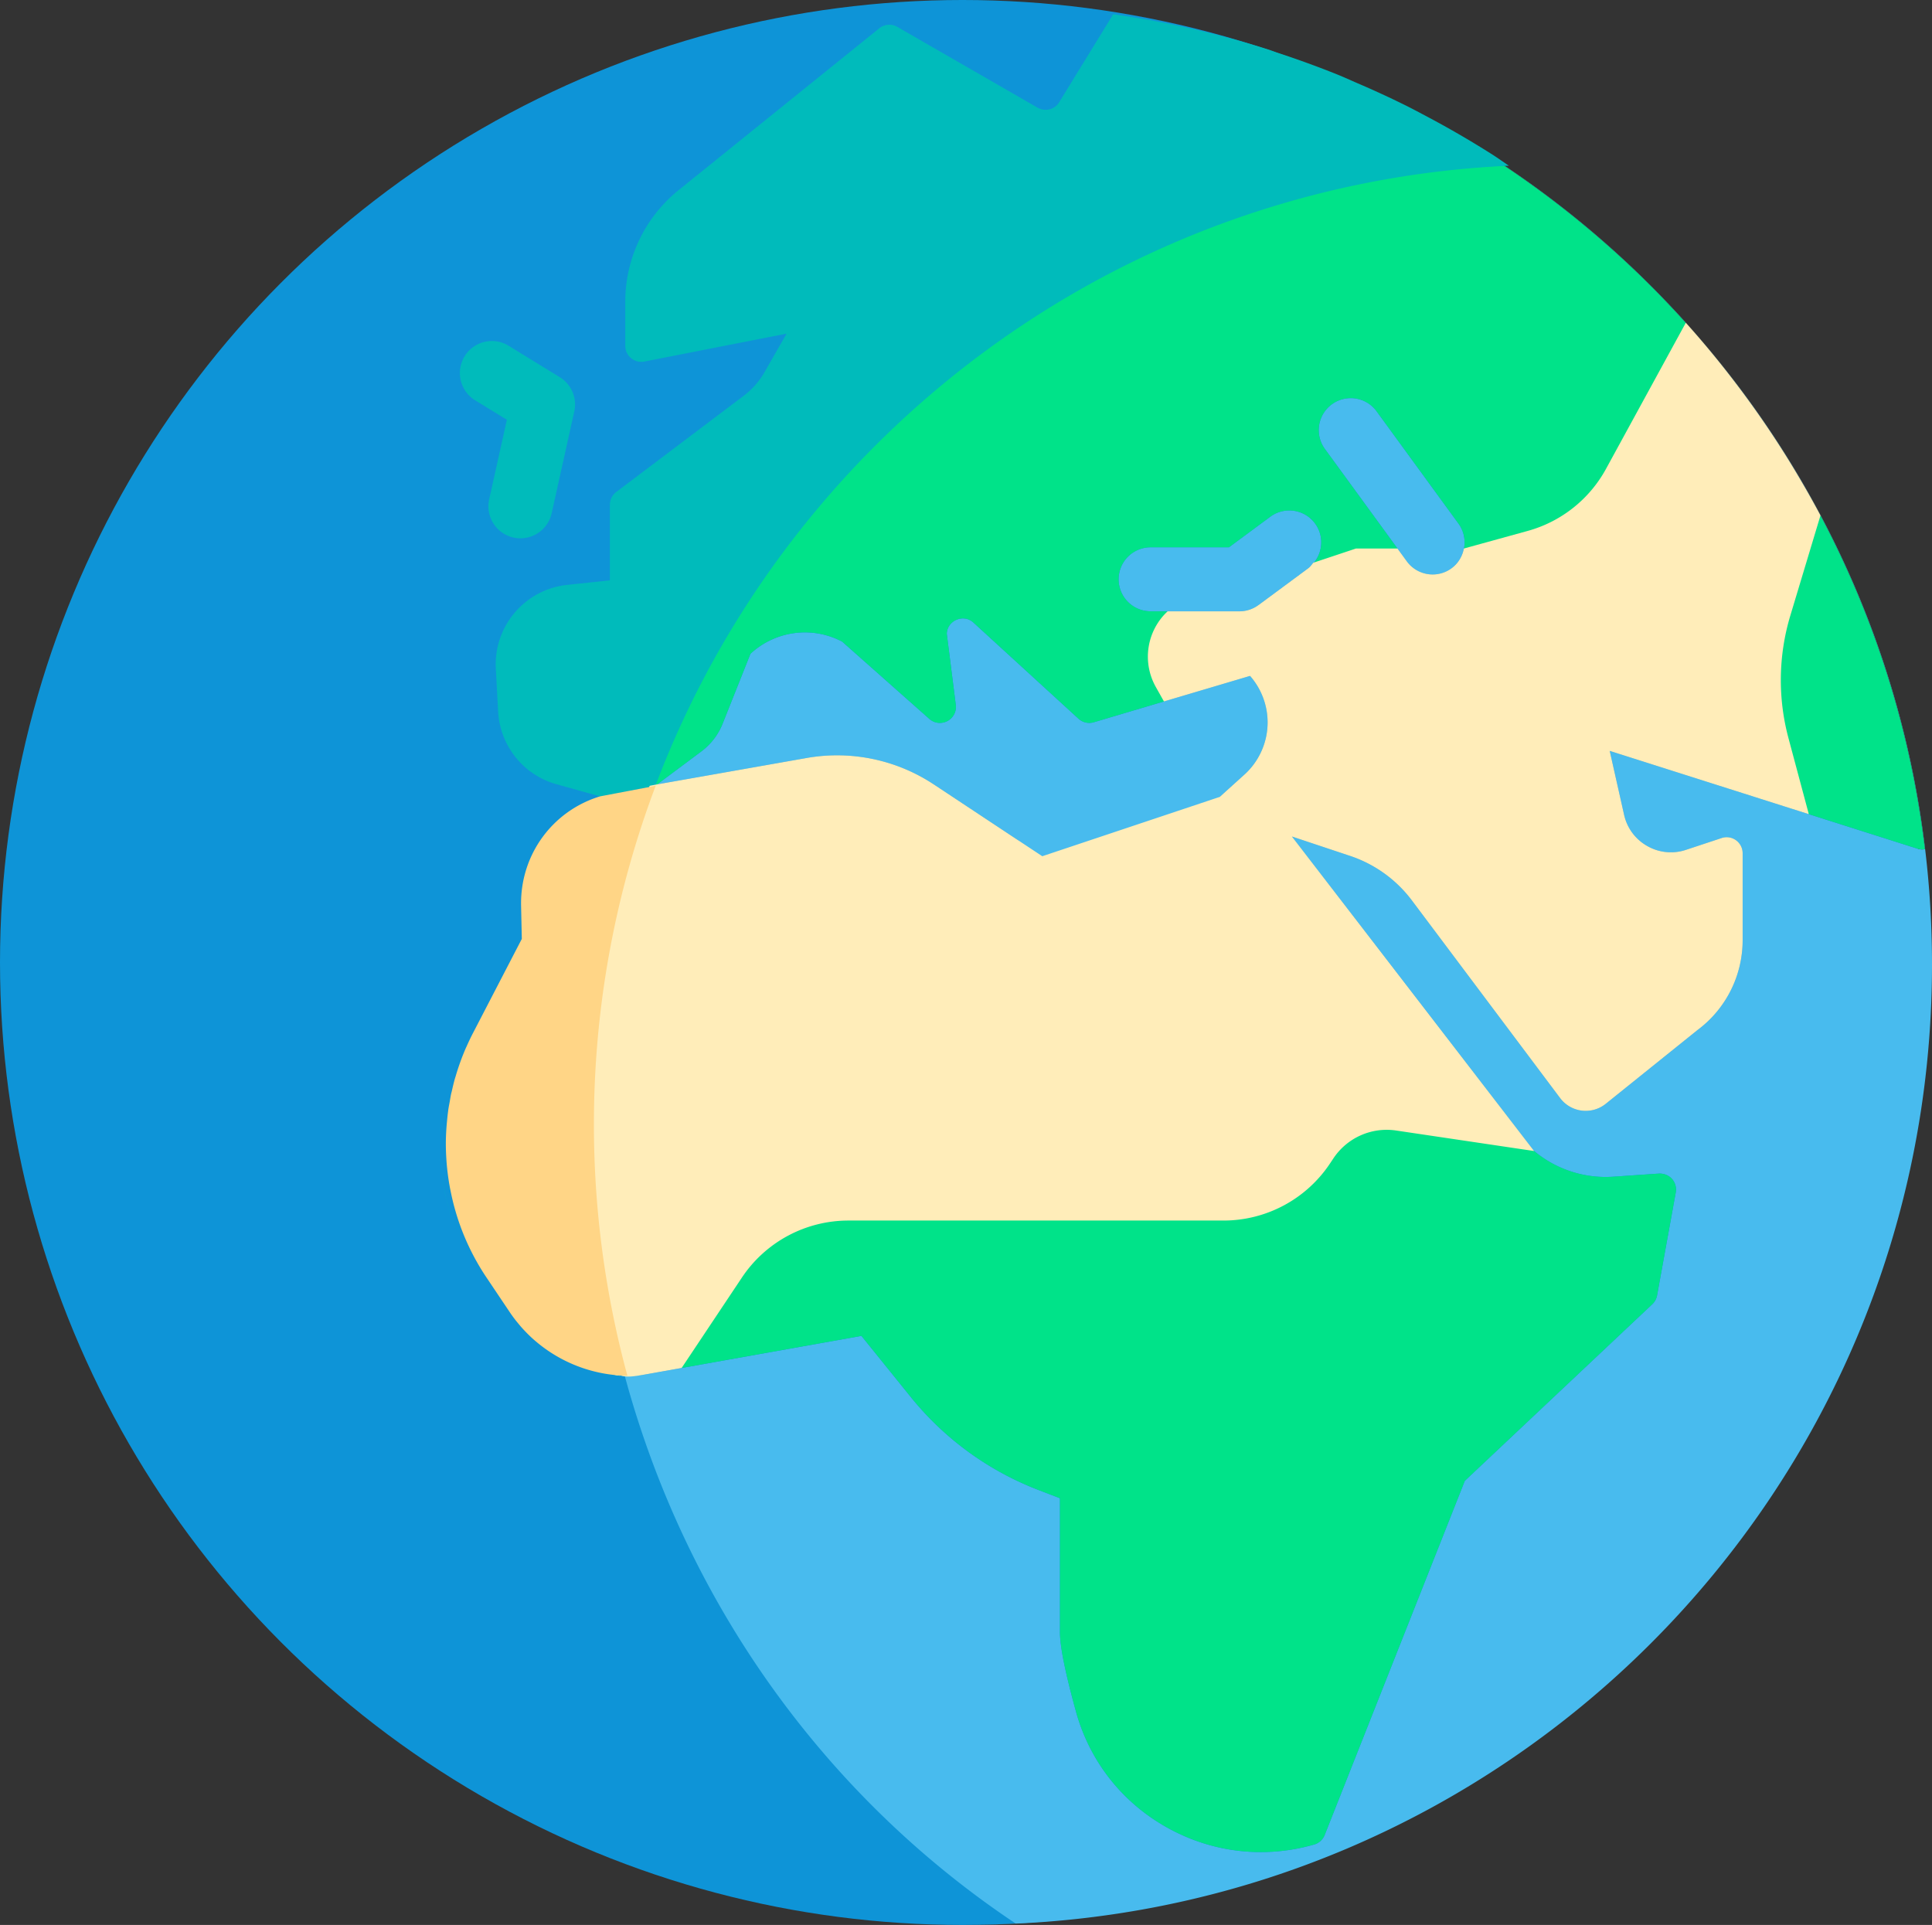
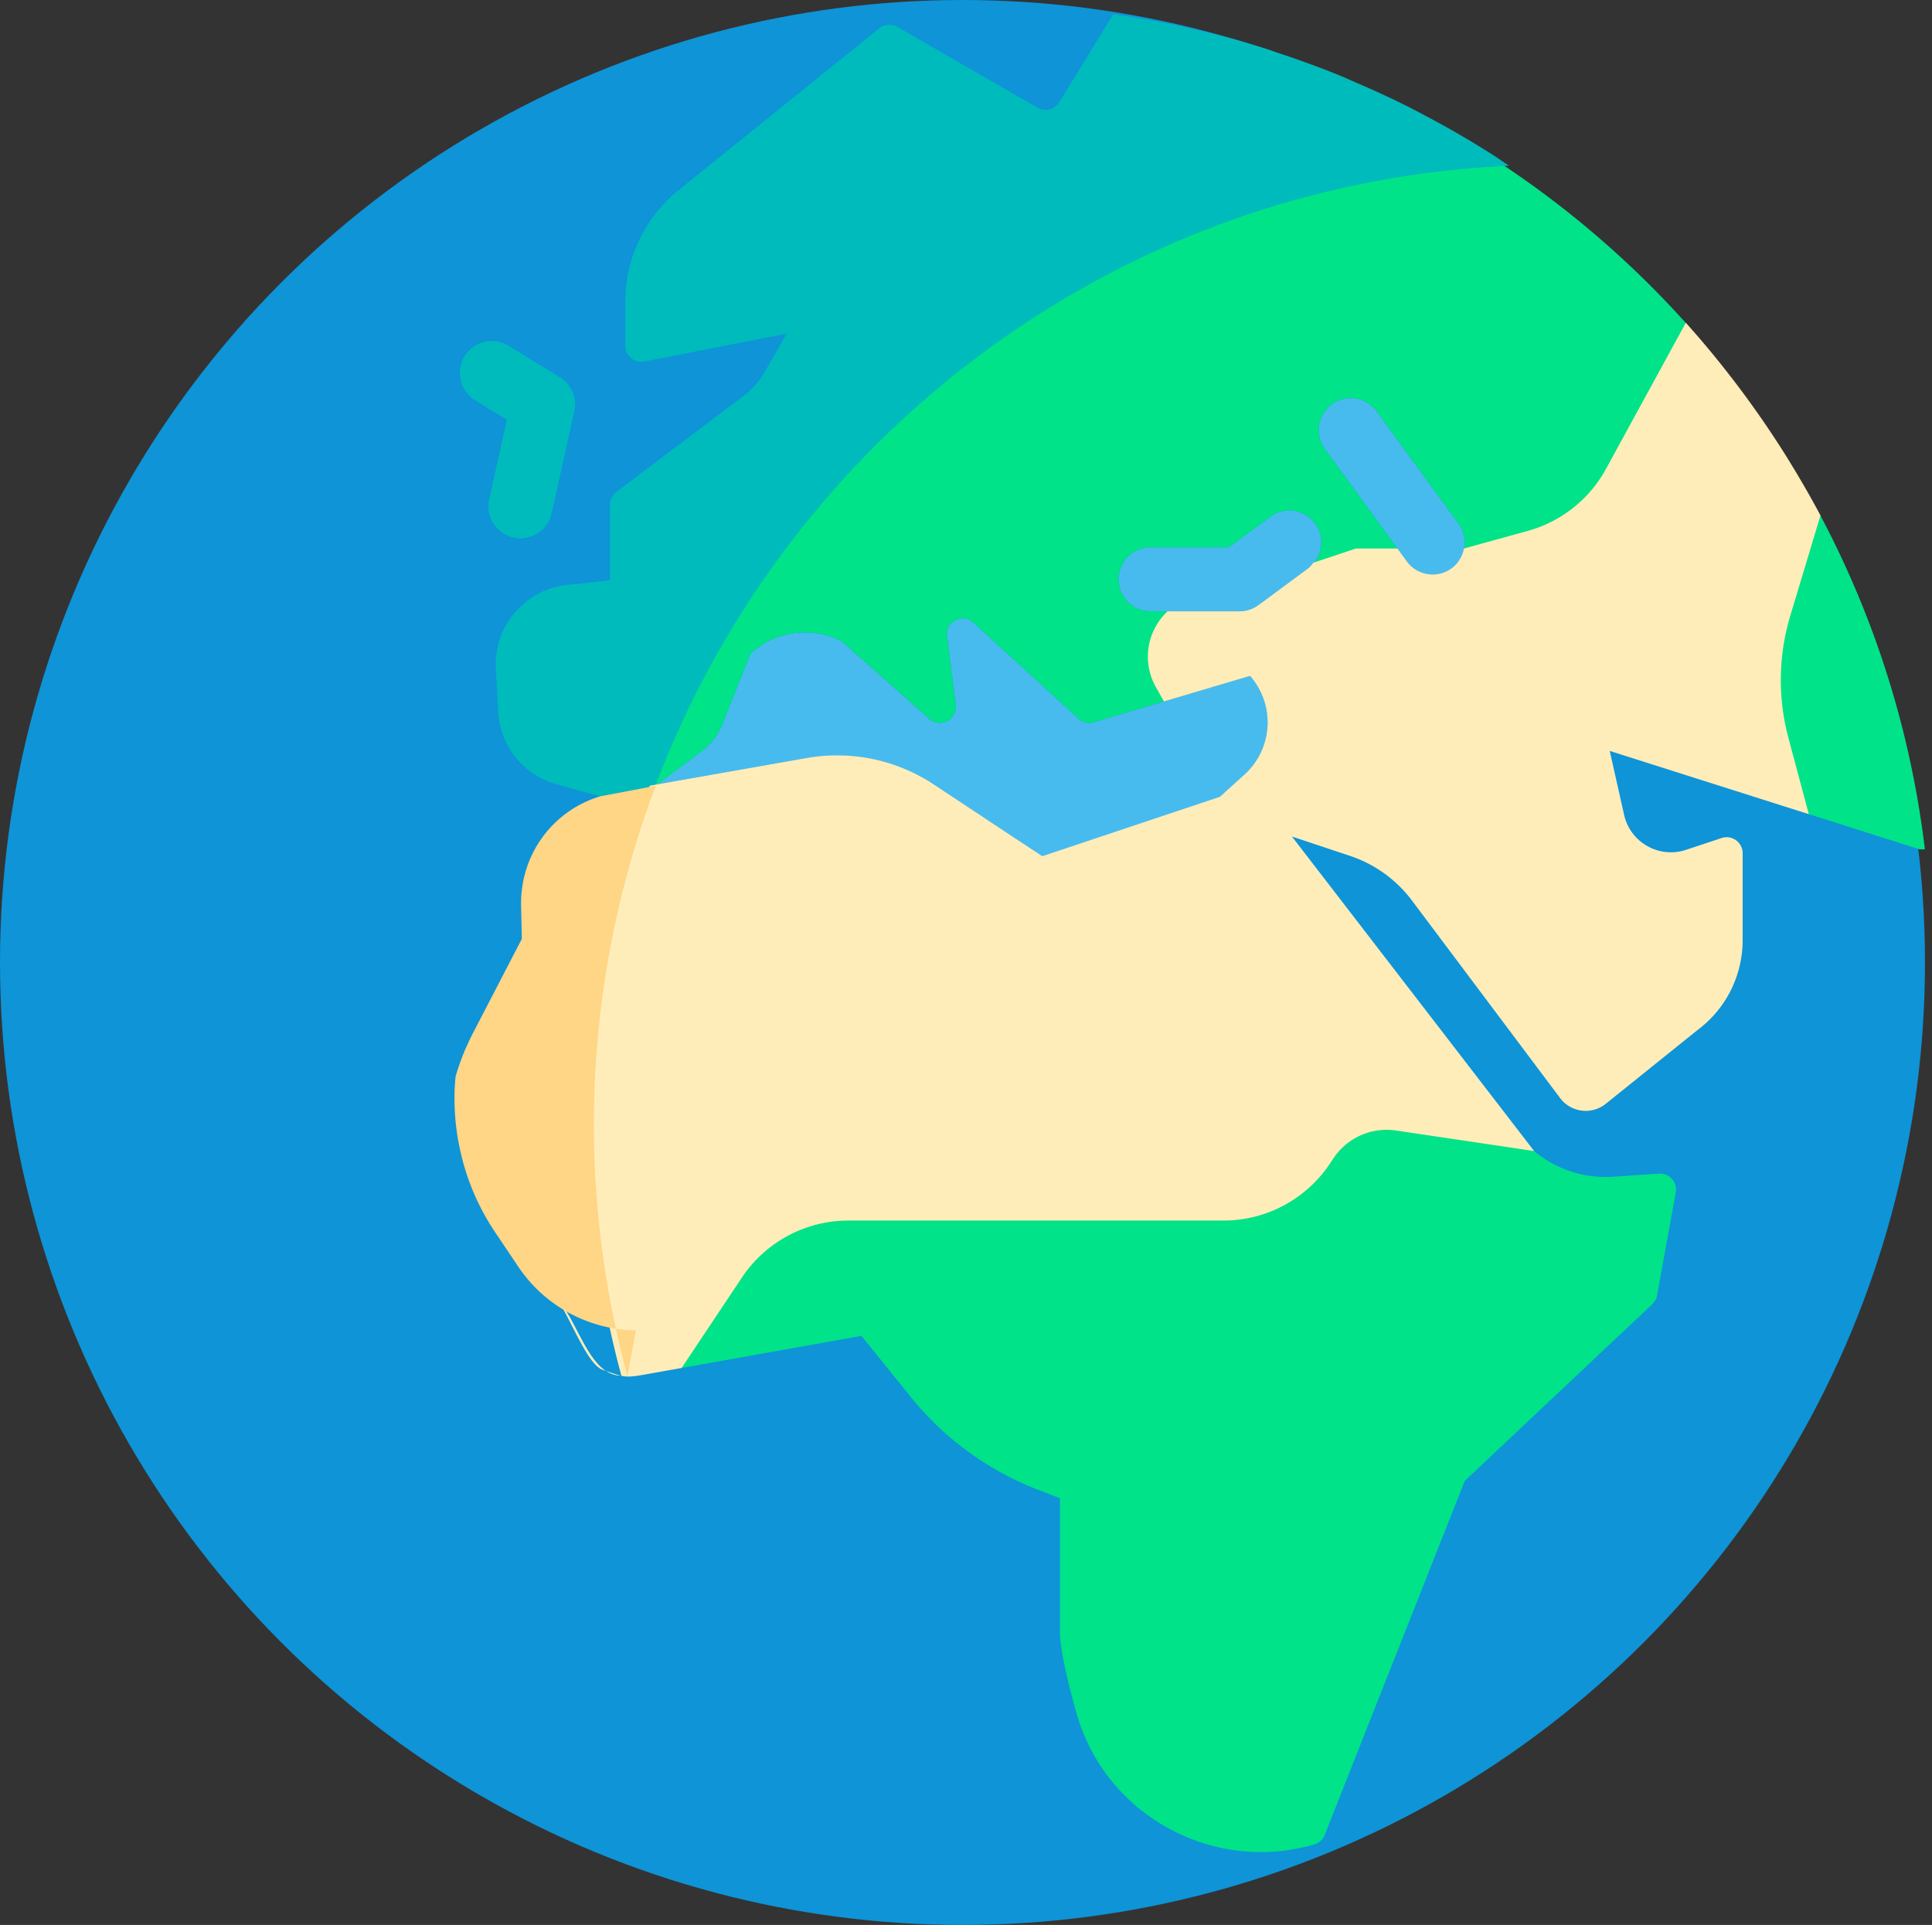
<svg xmlns="http://www.w3.org/2000/svg" viewBox="70.024 83.252 321.975 320.808">
  <rect x="70.024" y="83.252" width="321.975" height="320.808" fill="#333333" stroke="none" />
  <circle cx="230.428" cy="243.656" r="160.404" style="stroke:#000;stroke-width:0;fill:#0e94d7" />
-   <path d="M259.609 86.381zm25.176 6.543a159.626 159.626 0 0 1 35.933 17.927.51.51 0 0 1-.039.002 160.722 160.722 0 0 1 30.281 26.209l.012-.022a160.008 160.008 0 0 1 7.941 9.579l.001.001a160.624 160.624 0 0 1 5.459 7.555l.405.598a161.603 161.603 0 0 1 5.336 8.494 159.31 159.31 0 0 1 3.3 5.883l-.008.026a158.946 158.946 0 0 1 17.404 55.608c-.377.047-.764.054-1.139-.06l-51.38-16.328 2.396 10.651a7.927 7.927 0 0 0 3.87 5.206 7.912 7.912 0 0 0 6.448.63l5.932-1.964a2.638 2.638 0 0 1 2.401.37 2.666 2.666 0 0 1 1.104 2.161v14.5a18.654 18.654 0 0 1-7.552 14.99l-15.258 12.27a5.333 5.333 0 0 1-7.609-.956l-24.692-32.922a21.34 21.34 0 0 0-10.32-7.439l-9.678-3.226 40.359 52.414a18.574 18.574 0 0 0 13.224 4.276l7.573-.518c.818-.036 1.62.268 2.172.883.547.615.781 1.445.635 2.255l-3.115 17.167a2.67 2.67 0 0 1-.797 1.464l-31.25 29.443-23.349 59.021a2.658 2.658 0 0 1-1.745 1.581 32.23 32.23 0 0 1-8.911 1.263c-5.422 0-10.786-1.388-15.651-4.117-7.484-4.195-12.859-11.044-15.135-19.289-1.802-6.531-2.677-10.883-2.677-13.305v-22.26l-3.604-1.385a50.738 50.738 0 0 1-21.229-15.453l-8.25-10.219-35.448 6.328c-1.525.276-2.47.383-3.986.361 10.237 37.797 33.384 70.045 65.133 91.241-2.416.108-4.84.184-7.283.184 88.366 0 160-71.634 160-160 .001-69.87-44.787-129.268-107.214-151.078Z" style="fill:#48bbee" />
  <path d="M209.536 209.133a29.195 29.195 0 0 1 16.156 4.878l13.694 9.066c2.737 1.812 6.715 12.506 9.829 11.465l24.075-18.479 4.12-3.721a11.747 11.747 0 0 0 3.865-8.745 11.778 11.778 0 0 0-2.927-7.701l-26.029 7.723a2.67 2.67 0 0 1-2.564-.591l-17.484-16.002c-1.161-1.065-2.453-.651-2.818-.498-.365.151-1.573.768-1.646 2.336l1.505 11.873a2.663 2.663 0 0 1-1.406 2.685 2.665 2.665 0 0 1-3.01-.365l-14.516-12.87a13.326 13.326 0 0 0-15.292 2.023l-4.641 11.657a10.674 10.674 0 0 1-3.528 4.601l-7.368 5.502 24.849-4.385a29.58 29.58 0 0 1 5.136-.452Zm29.993-124.952c.367.017.735.032 1.101.052-.366-.019-.734-.035-1.101-.052Zm69.257 94.811c1.482 0 2.897-.62 3.902-1.71a5.39 5.39 0 0 0 1.295-2.615l.021-.006a5.296 5.296 0 0 0-.916-4.145l-13.651-18.724a5.332 5.332 0 1 0-8.615 6.286l13.651 18.724a5.326 5.326 0 0 0 4.313 2.19Zm-42.127-91.216Zm-3.602-.753c.574.113 1.149.224 1.721.344-.572-.12-1.147-.231-1.721-.344Zm-27.352-2.976c.369.008.737.02 1.105.031-.368-.011-.736-.023-1.105-.031Zm46.342 7.947Zm-37.818-7.533c.179.013.356.031.535.045-.179-.013-.356-.031-.535-.045Zm29.924 5.163Zm-3.139-.824Zm8.703 95.313c.014-.01.029-.017.043-.027l8.302-6.138c.343-.254.559-.597.822-.91l.149-.05c1.483-1.844 1.619-4.51.144-6.502-1.74-2.365-5.089-2.87-7.458-1.117l-6.885 5.094h-13.057a5.332 5.332 0 0 0-5.333 5.333 5.332 5.332 0 0 0 5.333 5.333h14.812a5.334 5.334 0 0 0 3.128-1.016Zm-28.21-98.927c.437.053.874.104 1.31.161-.436-.057-.873-.108-1.31-.161Zm4.637.627c.418.063.834.135 1.251.201-.418-.066-.833-.138-1.251-.201Zm-8.312-1.034Z" style="fill:#48bbee" />
  <path d="M312.688 177.282Zm-32.308 87.425-.302 8.789c-3.957 5.933-10.9-2.654-18.031-2.654l-50.63 6.782c-7.133 0-13.794.739-17.75 6.674l-10.045 26.937-5.48.978a23.963 23.963 0 0 1-11.998-.922 23.892 23.892 0 0 0 7.422 1.284 23.65 23.65 0 0 0 4.57-.361l35.448-6.328 8.25 10.219a50.742 50.742 0 0 0 21.229 15.453l3.604 1.385v22.26c0 2.422.875 6.773 2.677 13.305 2.276 8.245 7.651 15.094 15.135 19.289 4.865 2.729 10.229 4.117 15.651 4.117 2.974 0 5.969-.417 8.911-1.263a2.66 2.66 0 0 0 1.745-1.581l23.349-59.021 31.25-29.443a2.67 2.67 0 0 0 .797-1.464l3.115-17.167a2.676 2.676 0 0 0-.635-2.255c-.552-.615-1.354-.919-2.172-.883l-7.573.518a18.573 18.573 0 0 1-13.224-4.276l-27.806-10.766c-4.084-.606-15.216-3.041-17.507.394Zm-3.789-79.577h-.003.003Zm85.135 21.281 9.744 12.528-33.178-10.544 51.38 16.328c.375.114.762.107 1.139.06a158.97 158.97 0 0 0-17.404-55.608l-18.04 16.665c-1.999 6.641 4.567 13.871 6.359 20.571Zm-2.813-59.792.001.001-.001-.001Zm5.46 7.557.405.598c-.135-.2-.269-.399-.405-.598Zm5.078 7.969ZM254.54 85.631c.092.013.187.018.279.031a159.003 159.003 0 0 1 25.44 5.795c.595.188 1.17.42 1.762.615a158.684 158.684 0 0 1 9.957 3.628c1.09.441 2.151.934 3.229 1.398a159.801 159.801 0 0 1 8.079 3.724c1.221.609 2.42 1.252 3.623 1.891a159.318 159.318 0 0 1 10.865 6.32c.921.587 1.802 1.228 2.71 1.833-65.225 3.019-120.249 45.078-142.232 103.351l1.301-.247 7.368-5.502a10.674 10.674 0 0 0 3.528-4.601l4.641-11.657a13.324 13.324 0 0 1 15.292-2.023l14.516 12.87c1.535 1.363 3.969.553 4.382-1.457a2.69 2.69 0 0 0 .034-.863l-1.505-11.873c.073-1.568 1.281-2.185 1.646-2.336.365-.154 1.656-.568 2.818.498l17.484 16.002a2.675 2.675 0 0 0 2.564.591l26.029-7.723-14.35 4.257 5.707-5.09c-2.335-4.154-8.584-6.685-5.097-9.933h-2.833a5.332 5.332 0 0 1-5.333-5.333 5.332 5.332 0 0 1 5.333-5.333h13.057l6.885-5.094c2.37-1.753 5.719-1.248 7.458 1.117 1.475 1.992 1.339 4.658-.144 6.502l7.107 5.303 6.776-7.625 1.557 2.135-13.651-18.724a5.332 5.332 0 1 1 8.615-6.286l13.651 18.724a5.295 5.295 0 0 1 .916 4.145l15.694 5.406c5.572-1.536 14.942-11.622 17.713-16.694l3.548-26.311a160.768 160.768 0 0 0-30.281-26.209c-19.456-12.985-41.917-21.823-66.128-25.24l-.01.018Z" style="fill:#00e389" />
  <path d="m149.208 149.966 5.286 3.245-2.948 13.266a5.337 5.337 0 0 0 5.213 6.489 5.337 5.337 0 0 0 5.203-4.177l3.771-16.977a5.338 5.338 0 0 0-2.417-5.7l-8.526-5.234c-2.51-1.55-5.792-.76-7.339 1.752a5.335 5.335 0 0 0 1.757 7.336z" style="fill:#0bb" />
  <path d="M179.251 214.219c21.983-58.273 77.007-100.333 142.232-103.351-.908-.605-1.789-1.246-2.71-1.833a159.525 159.525 0 0 0-10.865-6.32c-1.202-.639-2.402-1.282-3.623-1.891a158.934 158.934 0 0 0-8.079-3.724c-1.077-.465-2.139-.957-3.229-1.398a159.076 159.076 0 0 0-9.957-3.628c-.592-.195-1.167-.427-1.762-.615a158.986 158.986 0 0 0-25.44-5.795c-.092-.013-.187-.018-.279-.031l-8.925 14.539a2.639 2.639 0 0 1-1.615 1.284 2.68 2.68 0 0 1-2.052-.258l-23.38-13.466a2.667 2.667 0 0 0-3.005.234l-33.396 26.935a23.886 23.886 0 0 0-8.938 18.68v7.31c0 .797.354 1.552.974 2.06a2.688 2.688 0 0 0 2.208.557l23.703-4.651-3.651 6.367a13.134 13.134 0 0 1-3.531 4.013l-21.203 16.003a2.654 2.654 0 0 0-1.063 2.127v12.604l-7.104.755c-7.057.748-12.286 6.885-11.906 13.971l.385 7.128a13.324 13.324 0 0 0 9.74 12.133l7.245 2.016 9.226-1.755Zm-35.058 51.385c.042-.198.101-.392.146-.59-.046.198-.104.392-.146.59zm2.456-7.671c.036-.083.081-.164.117-.247-.037.083-.081.164-.117.247zm-2.922 10.297c.067-.466.163-.929.247-1.394-.083.465-.18.927-.247 1.394zm1.108-5.224.011-.034-.011.034zm1.467 26.031a39.96 39.96 0 0 1-2.136-7.056c-.068-.331-.136-.661-.196-.993a40.249 40.249 0 0 1-.561-4.6 39.472 39.472 0 0 1-.083-2.878c.01-1.098.082-2.194.183-3.29.054-.586.112-1.173.192-1.757a39.95 39.95 0 0 0 2.601 20.574z" style="fill:#0bb" />
  <path d="m324.615 171.736-10.61 2.925-.021.006a5.388 5.388 0 0 1-1.295 2.615 5.312 5.312 0 0 1-3.902 1.71 5.326 5.326 0 0 1-4.313-2.19l-1.557-2.135H296l-6.966 2.322-.149.05c-.263.312-.479.656-.822.91l-8.302 6.138c-.014.01-.029.017-.043.027a5.327 5.327 0 0 1-3.126 1.018H264.61a10.327 10.327 0 0 0-1.963 12.616l1.353 2.407 14.349-4.258a11.778 11.778 0 0 1 2.927 7.701 11.745 11.745 0 0 1-3.865 8.745l-4.12 3.721-29.568 9.885-18.031-11.938a29.21 29.21 0 0 0-21.291-4.425l-24.849 4.385-1.301.247-9.225 1.753 9.268-1.761A159.524 159.524 0 0 0 168 270.667c0 14.493 1.969 28.516 5.582 41.865-5.714-.082-7.251-9.959-11.525-13.688 2.365 2.074 5.477 11.693 8.42 12.702 3.781 1.296 3.566 1.399 7.664.667l5.48-.978 10.045-15.068a21.333 21.333 0 0 1 17.75-9.5h62.499a21.33 21.33 0 0 0 17.748-9.497l.585-.877a10.666 10.666 0 0 1 10.442-4.632l23.002 3.419-40.359-52.414 9.678 3.226a21.324 21.324 0 0 1 10.32 7.439l24.692 32.922a5.333 5.333 0 0 0 7.609.956l15.258-12.27a18.654 18.654 0 0 0 7.552-14.99v-14.5c0-.857-.411-1.661-1.104-2.161a2.638 2.638 0 0 0-2.401-.37l-5.932 1.964a7.912 7.912 0 0 1-6.448-.63 7.927 7.927 0 0 1-3.87-5.206l-2.396-10.651 33.178 10.544-3.395-12.691a37.332 37.332 0 0 1 .316-20.407l5.016-16.665.008-.026a160.964 160.964 0 0 0-3.3-5.883 160.196 160.196 0 0 0-5.336-8.494c-.134-.2-.27-.399-.405-.598a160.624 160.624 0 0 0-5.459-7.555l-.001-.001a160.008 160.008 0 0 0-7.941-9.579l-.012.022-13.291 24.334a21.335 21.335 0 0 1-13.054 10.34ZM155.984 304.519zm-1.027-1.231c.12.154.246.301.369.452-.123-.151-.249-.298-.369-.452zm2.095 2.353zm-13.725-32.131zm1.616-10.843c-.03.103-.069.203-.098.306l-.011.034a.088.088 0 0 1-.005.015c.035-.12.08-.237.114-.355zm-1.533 13.721zm.757 5.594zm2.135 7.055z" style="fill:#ffedb9" />
-   <path d="M174.582 312.531A160.021 160.021 0 0 1 169 270.666c0-19.881 3.666-38.895 10.294-56.456l-9.268 1.761c-7.932 2.414-13.349 9.76-13.161 18.258l.12 5.497-8.172 15.763a40.031 40.031 0 0 0-1.046 2.197c-.037.083-.081.164-.117.247a39.777 39.777 0 0 0-1.705 4.734c-.035.119-.08.235-.113.354-.187.66-.34 1.327-.492 1.993-.045.197-.104.392-.146.59-.087.409-.145.821-.219 1.232-.083.464-.18.927-.247 1.394-.011.078-.015.156-.026.234-.08.584-.138 1.17-.192 1.757a39.777 39.777 0 0 0-.183 3.29c-.009.96.023 1.92.083 2.878.096 1.542.286 3.077.561 4.6.06.332.128.662.196.993a39.876 39.876 0 0 0 2.136 7.056 39.806 39.806 0 0 0 3.813 7.147l3.88 5.779c.306.456.629.896.962 1.325.12.154.246.301.369.452.215.264.433.526.658.779.166.186.336.368.507.548.185.195.371.386.562.574.211.208.424.415.642.614.135.124.273.243.411.363a24.067 24.067 0 0 0 15.475 5.912Z" style="fill:#ffd586" />
+   <path d="M174.582 312.531A160.021 160.021 0 0 1 169 270.666c0-19.881 3.666-38.895 10.294-56.456l-9.268 1.761c-7.932 2.414-13.349 9.76-13.161 18.258l.12 5.497-8.172 15.763a40.031 40.031 0 0 0-1.046 2.197c-.037.083-.081.164-.117.247a39.777 39.777 0 0 0-1.705 4.734a39.777 39.777 0 0 0-.183 3.29c-.009.96.023 1.92.083 2.878.096 1.542.286 3.077.561 4.6.06.332.128.662.196.993a39.876 39.876 0 0 0 2.136 7.056 39.806 39.806 0 0 0 3.813 7.147l3.88 5.779c.306.456.629.896.962 1.325.12.154.246.301.369.452.215.264.433.526.658.779.166.186.336.368.507.548.185.195.371.386.562.574.211.208.424.415.642.614.135.124.273.243.411.363a24.067 24.067 0 0 0 15.475 5.912Z" style="fill:#ffd586" />
</svg>